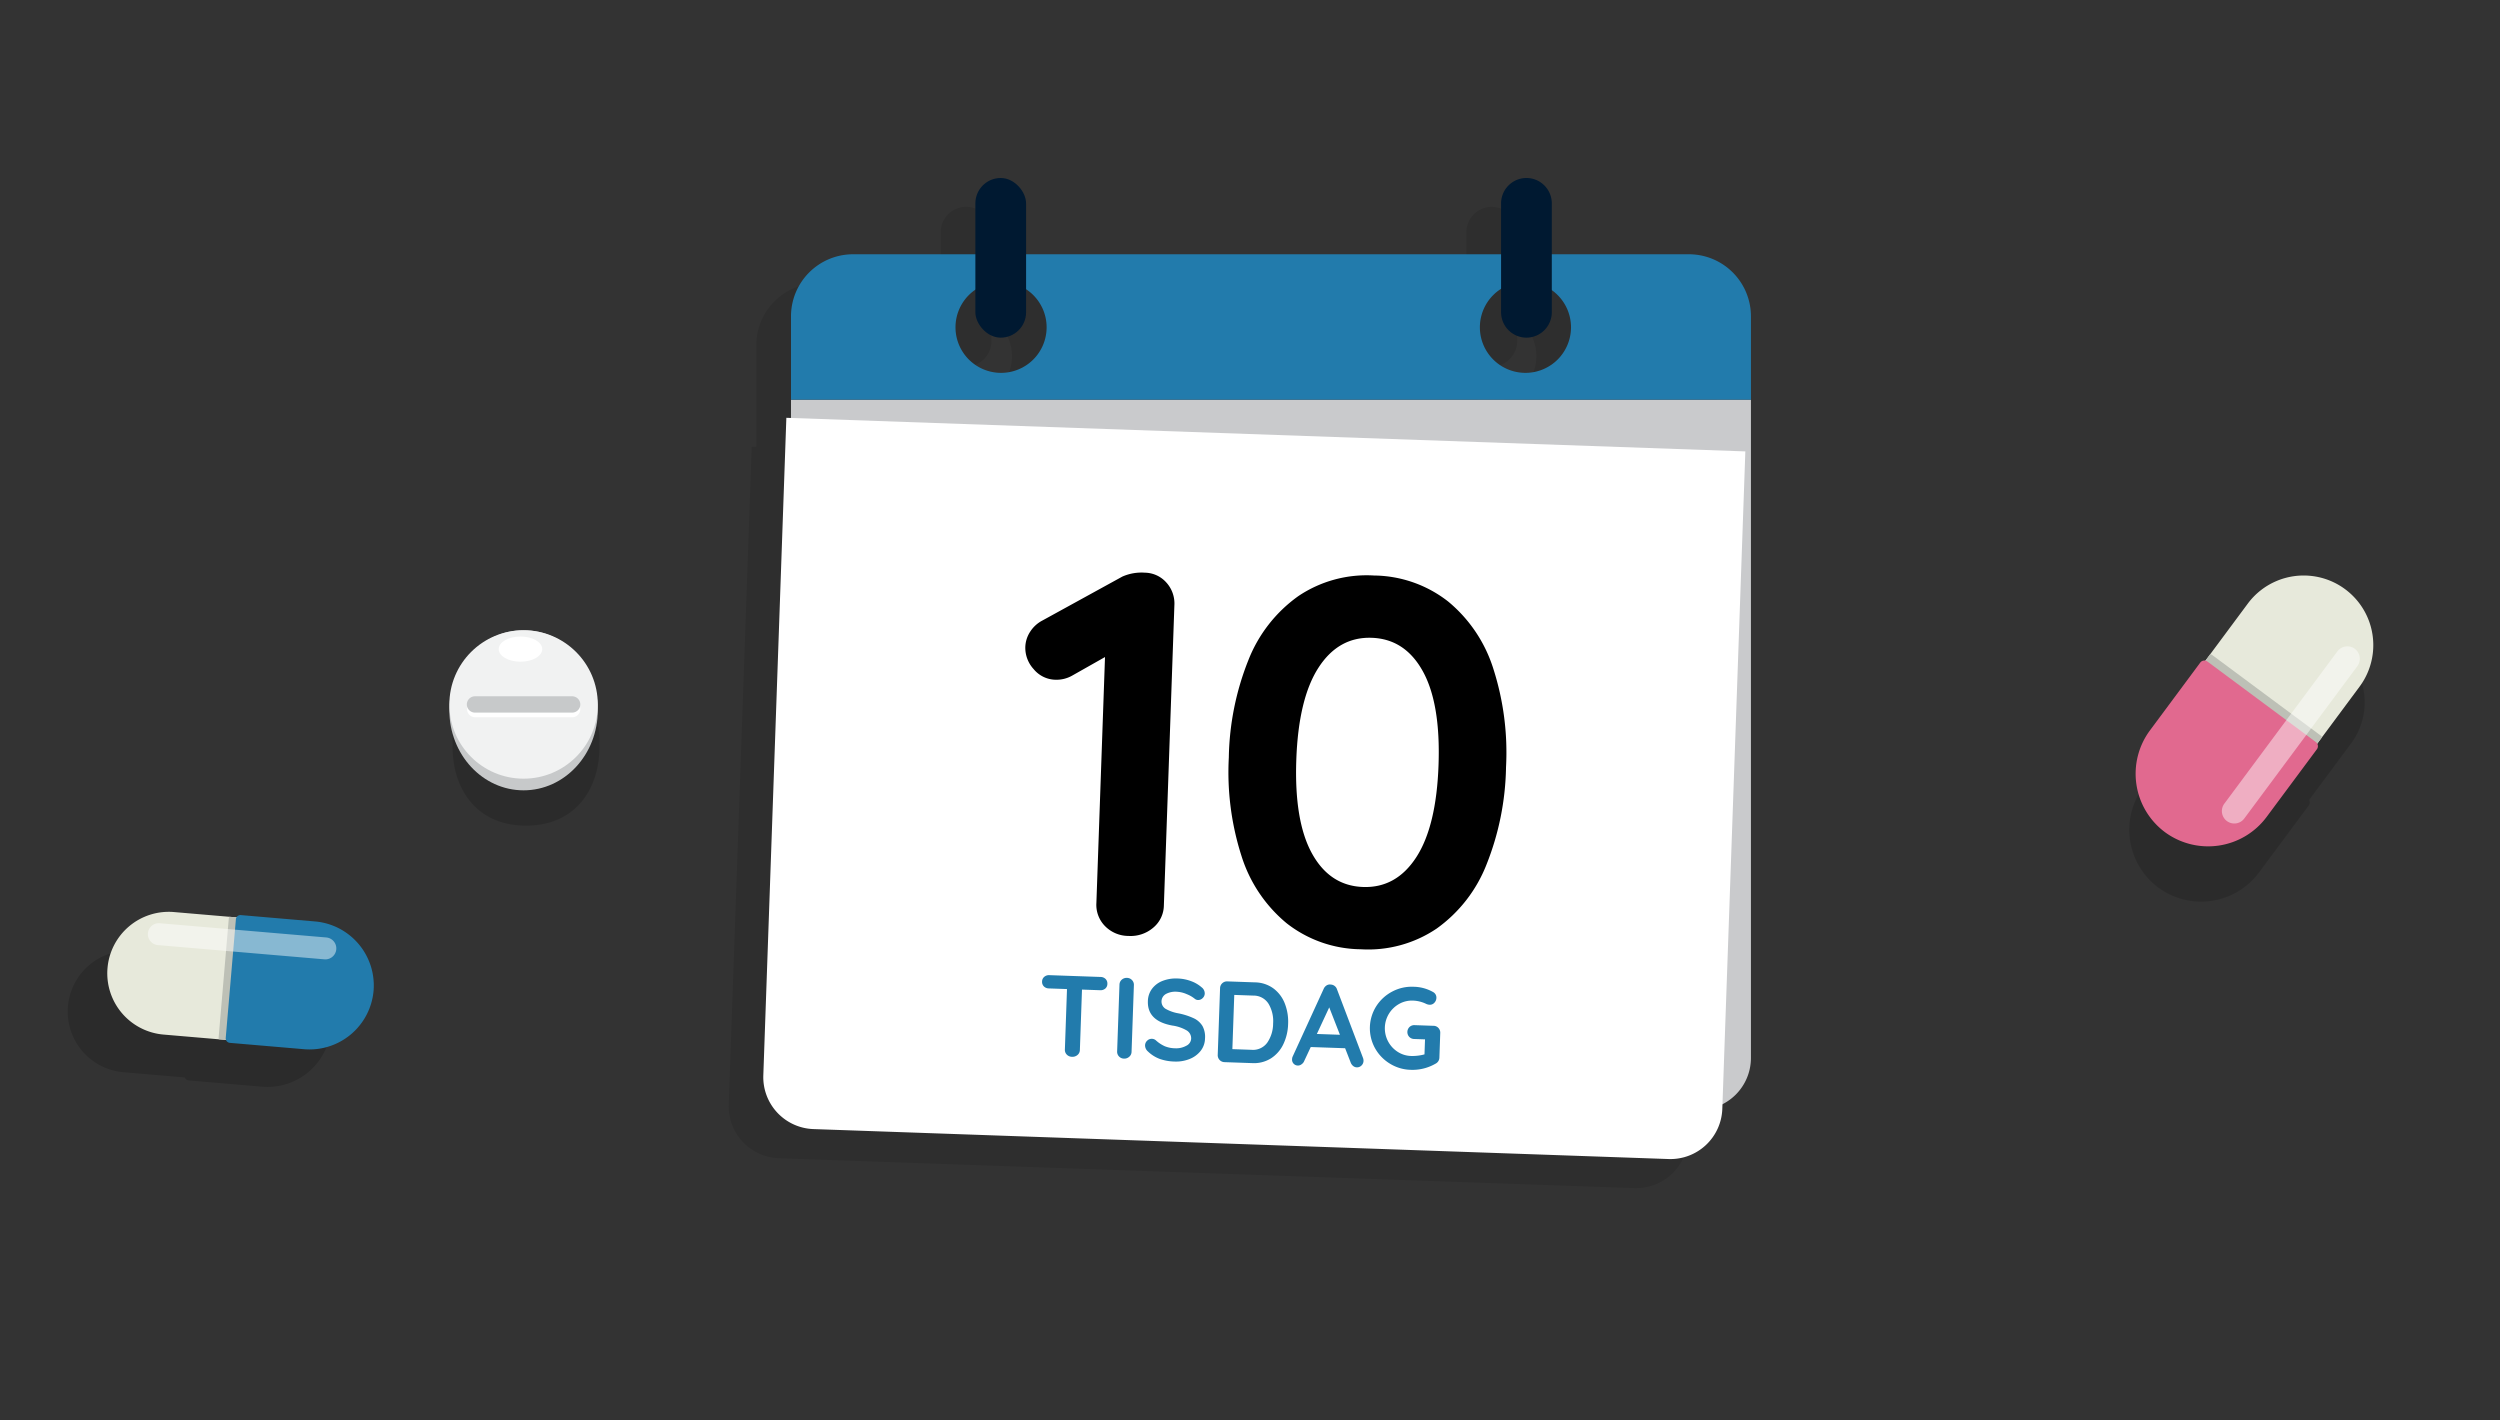
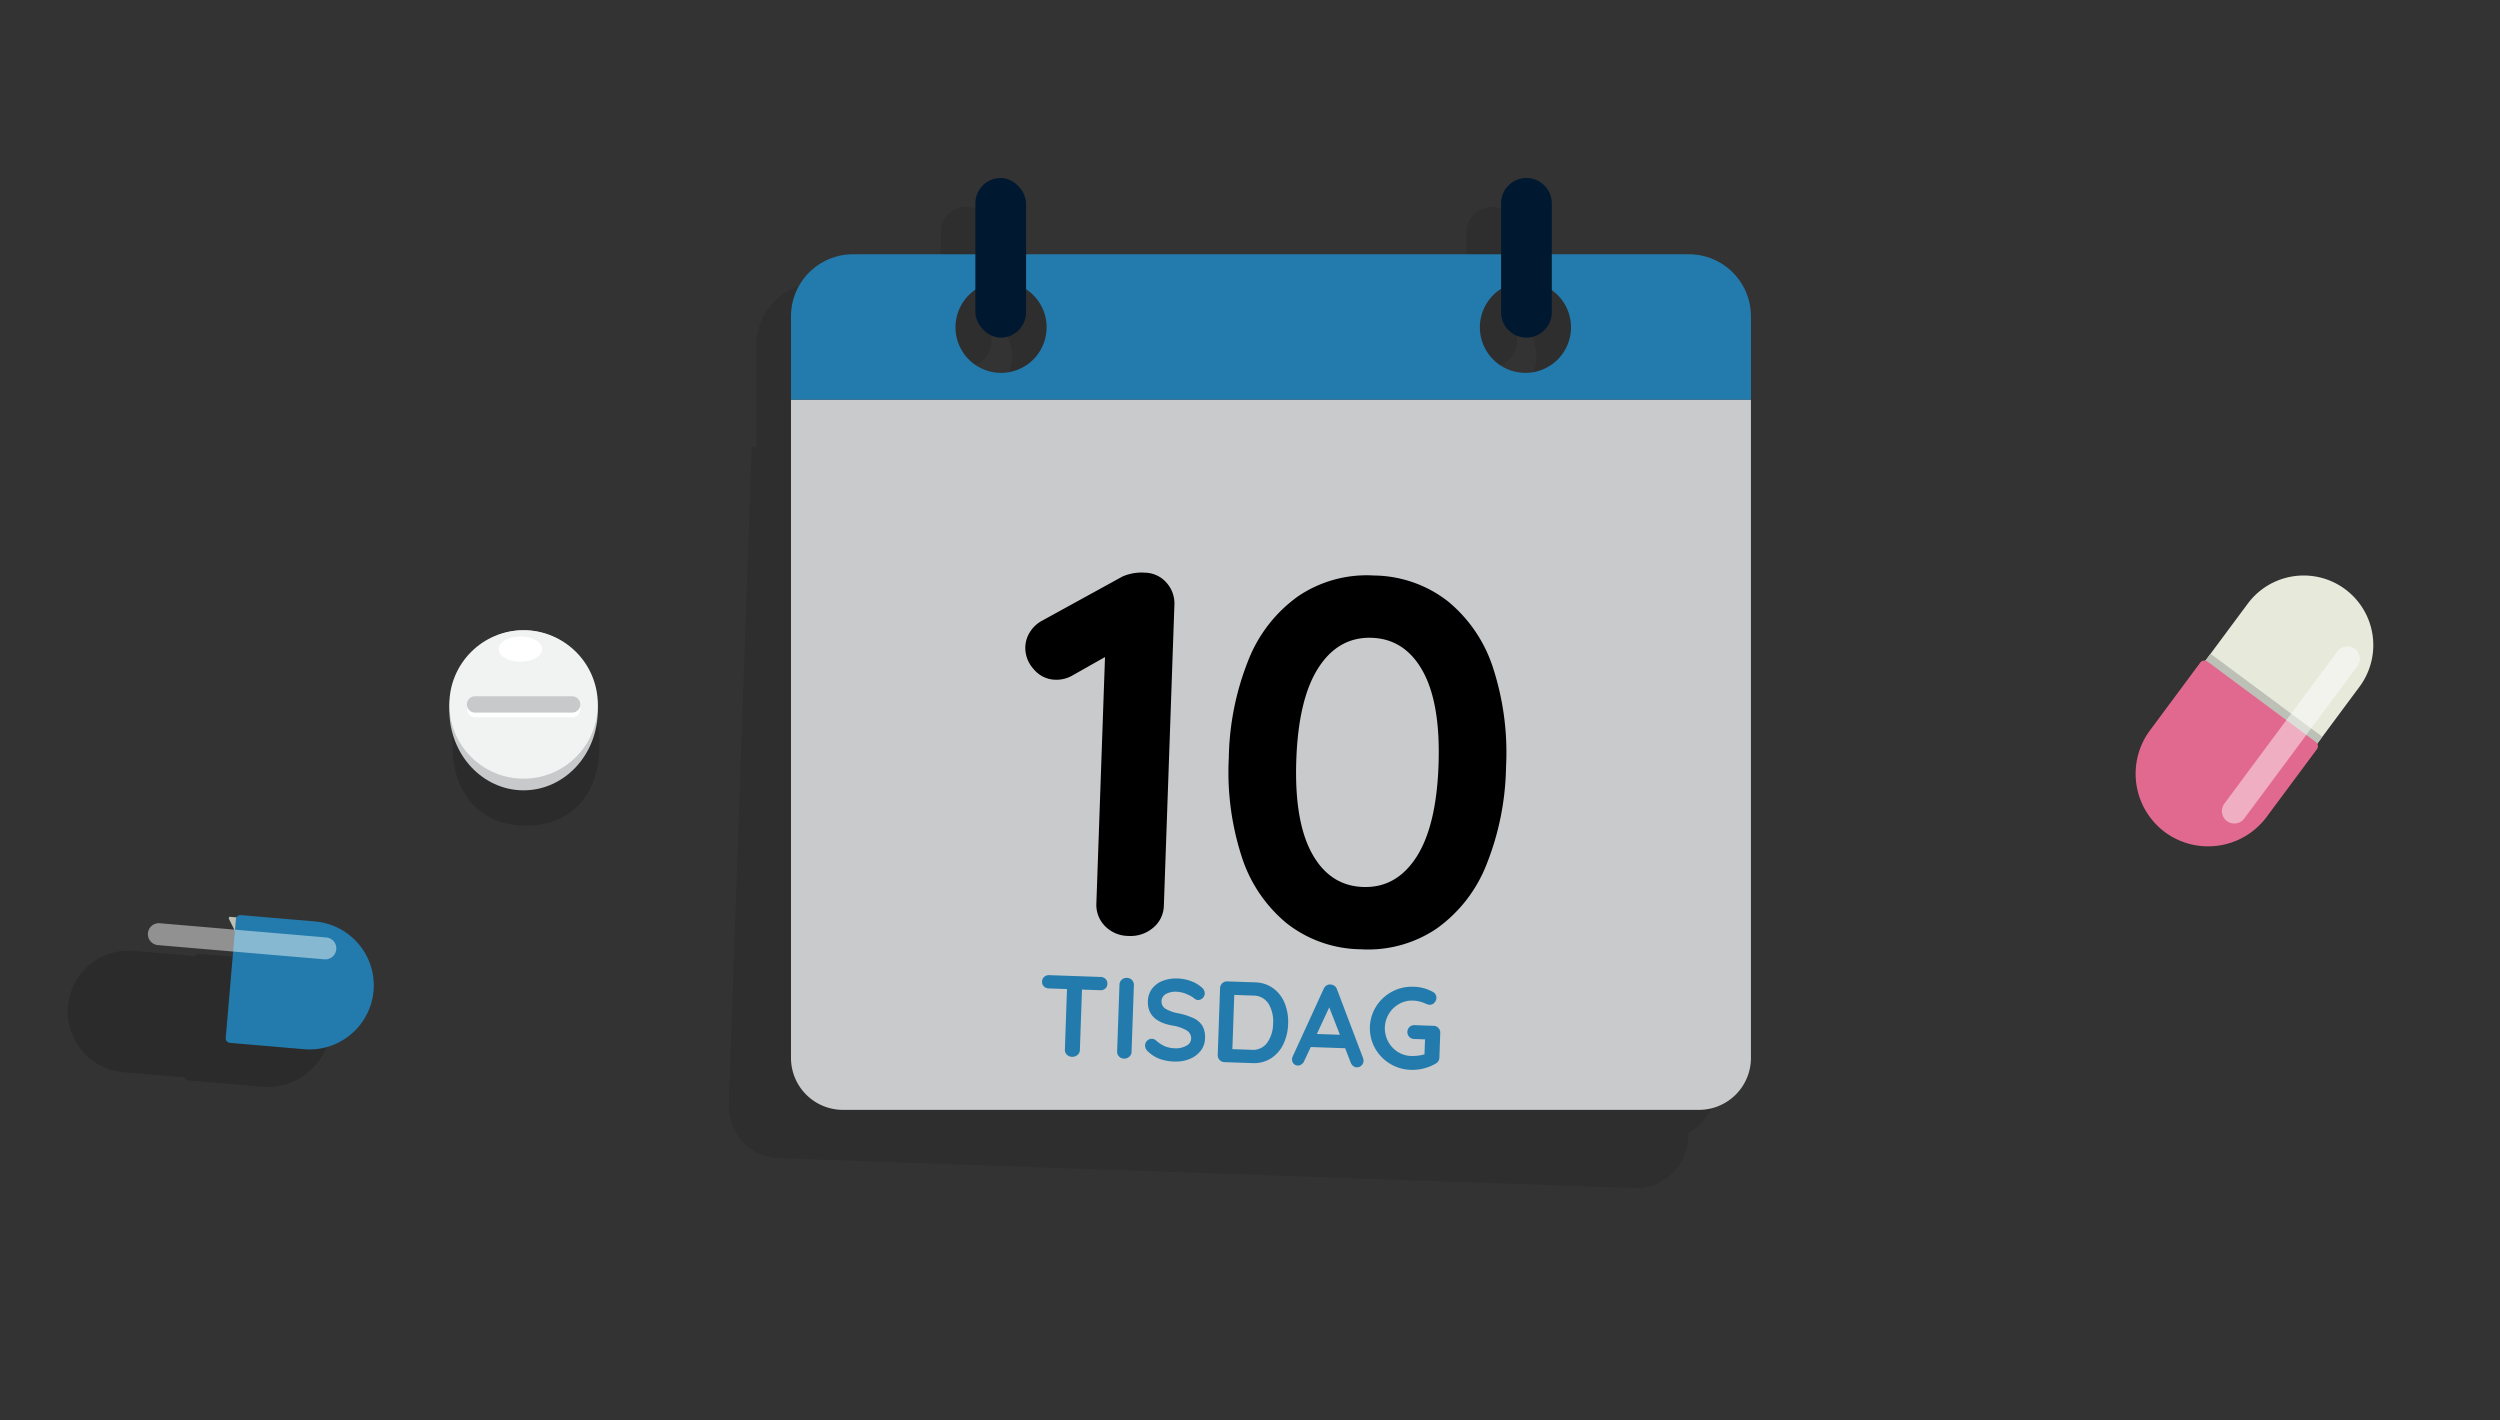
<svg xmlns="http://www.w3.org/2000/svg" width="433" height="246" viewBox="0 0 433 246">
  <rect x="0" y="0" width="433" height="246" fill="#333333" stroke="none" />
  <g id="Group_952" data-name="Group 952" transform="translate(-103 -1560)">
    <g id="Group_950" data-name="Group 950">
      <path id="Path_968" data-name="Path 968" d="M0,18.872Z" transform="translate(427 1657)" opacity="0.15" />
      <g id="Group_520" data-name="Group 520" transform="matrix(0.719, 0.695, -0.695, 0.719, 142.778, 1701.831)">
        <path id="Path_71" data-name="Path 71" d="M17.186,34.482l8.347-6.792a.776.776,0,0,0,.833-.092l9.93-8.081A11.032,11.032,0,0,0,37.885,4.044h0A11.032,11.032,0,0,0,22.411,2.455l-9.93,8.081a.778.778,0,0,0-.259.8L3.877,18.128A10.543,10.543,0,0,0,17.186,34.482Z" transform="translate(0 9.913)" opacity="0.161" />
        <g id="Group_43" data-name="Group 43" transform="translate(0.366 0)">
-           <path id="Path_72" data-name="Path 72" d="M37.295,4.083a11.139,11.139,0,0,1,1.353,11.9l0,.006a10.528,10.528,0,0,1-2.286,2.585l-19,15.465A10.645,10.645,0,1,1,3.916,17.523l19-15.465a10.531,10.531,0,0,1,3-1.713s0,0,.006,0A11.159,11.159,0,0,1,37.295,4.083Z" transform="translate(0 0.781)" fill="#e7e9db" />
-           <path id="Path_73" data-name="Path 73" d="M25.914,4.083a11.139,11.139,0,0,1,1.353,11.9l0,.006a10.525,10.525,0,0,1-2.286,2.585l-11.539,9.39a.765.765,0,0,1-.261-.209L.15,11.745a.778.778,0,0,1-.15-.3l11.539-9.39a10.535,10.535,0,0,1,3-1.713l.006,0A11.159,11.159,0,0,1,25.914,4.083Z" transform="translate(11.38 0.781)" fill="#bdc0b6" />
+           <path id="Path_73" data-name="Path 73" d="M25.914,4.083l0,.006a10.525,10.525,0,0,1-2.286,2.585l-11.539,9.39a.765.765,0,0,1-.261-.209L.15,11.745a.778.778,0,0,1-.15-.3l11.539-9.39a10.535,10.535,0,0,1,3-1.713l.006,0A11.159,11.159,0,0,1,25.914,4.083Z" transform="translate(11.38 0.781)" fill="#bdc0b6" />
          <path id="Path_74" data-name="Path 74" d="M10.317,2.48.29,10.639a.787.787,0,0,0-.113,1.108L13.2,27.754a.788.788,0,0,0,1.108.114l10.027-8.16a11.139,11.139,0,0,0,1.6-15.625h0A11.139,11.139,0,0,0,10.317,2.48Z" transform="translate(12.313 0)" fill="#227bac" />
          <path id="Path_75" data-name="Path 75" d="M23.147.424.7,18.692a1.9,1.9,0,0,0,2.4,2.949L25.547,3.372a1.9,1.9,0,1,0-2.4-2.948Z" transform="translate(2.792 2.714)" fill="#fff" opacity="0.46" />
        </g>
      </g>
      <g id="Group_518" data-name="Group 518" transform="translate(180.829 1669.156)">
        <path id="Path_63" data-name="Path 63" d="M482.965,433.927a12.73,12.73,0,0,0-12.731,12.731c0,.162.018.32.024.481s-.024.343-.024.519c0,7.583,4.332,13.73,12.731,13.73s12.731-6.147,12.731-13.73c0-.176-.018-.345-.025-.519s.025-.319.025-.481A12.73,12.73,0,0,0,482.965,433.927Z" transform="translate(-469.687 -427.536)" opacity="0.15" />
        <g id="Group_39" data-name="Group 39">
          <ellipse id="Ellipse_10" data-name="Ellipse 10" cx="12.855" cy="13.864" rx="12.855" ry="13.864" fill="#c7c9ca" />
          <ellipse id="Ellipse_11" data-name="Ellipse 11" cx="12.855" cy="12.855" rx="12.855" ry="12.855" fill="#f1f2f2" />
          <path id="Path_64" data-name="Path 64" d="M493.421,443.684a1.418,1.418,0,0,0-1.413-1.414H475.182a1.414,1.414,0,0,0,0,2.827h16.826A1.417,1.417,0,0,0,493.421,443.684Z" transform="translate(-470.74 -430.021)" fill="#fff" />
          <path id="Path_65" data-name="Path 65" d="M493.421,442.533a1.418,1.418,0,0,0-1.413-1.413H475.182a1.413,1.413,0,1,0,0,2.827h16.826A1.417,1.417,0,0,0,493.421,442.533Z" transform="translate(-470.74 -429.679)" fill="#c7c9ca" />
          <path id="Path_66" data-name="Path 66" d="M489.167,428.557c0,1.2-1.687,2.181-3.769,2.181s-3.769-.976-3.769-2.181,1.688-2.181,3.769-2.181S489.167,427.353,489.167,428.557Z" transform="translate(-473.082 -425.286)" fill="#fff" />
        </g>
      </g>
      <g id="Group_521" data-name="Group 521" transform="matrix(0.839, -0.545, 0.545, 0.839, 457.882, 1686.018)">
-         <path id="Path_76" data-name="Path 76" d="M43.164,1.091A11.913,11.913,0,0,0,34.038.745L23.923,4.508h0l-1.3.485a.88.88,0,0,0-.928-.2L8.107,9.842A12.49,12.49,0,0,0,.778,25.856h0a12.489,12.489,0,0,0,16.013,7.33l13.585-5.053a.88.88,0,0,0,.569-.764l11.417-4.247a11.922,11.922,0,0,0,.8-22.029Z" transform="translate(0 7.672)" opacity="0.15" />
        <g id="Group_45" data-name="Group 45" transform="translate(6.184 0)">
          <path id="Path_77" data-name="Path 77" d="M.786,25.62A12.609,12.609,0,0,1,3.662,12.372l0-.006a11.94,11.94,0,0,1,3.392-1.941l26-9.672a12.053,12.053,0,1,1,8.406,22.593l-26,9.673a11.941,11.941,0,0,1-3.835.747s0,0-.007,0A12.634,12.634,0,0,1,.786,25.62Z" transform="translate(1.312 0)" fill="#e7e9db" />
          <path id="Path_78" data-name="Path 78" d="M.786,21.068A12.609,12.609,0,0,1,3.662,7.819l0-.005A11.941,11.941,0,0,1,7.058,5.872L22.844,0a.868.868,0,0,1,.205.319l8.147,21.9a.863.863,0,0,1,.053.372L15.463,28.466a11.936,11.936,0,0,1-3.835.747s0,0-.007,0A12.634,12.634,0,0,1,.786,21.068Z" transform="translate(1.312 4.552)" fill="#bdc0b6" />
          <path id="Path_79" data-name="Path 79" d="M16.955,28.73l13.718-5.1a.892.892,0,0,0,.524-1.147L23.05.581A.891.891,0,0,0,21.9.056L8.187,5.16a12.61,12.61,0,0,0-7.4,16.169h0A12.61,12.61,0,0,0,16.955,28.73Z" transform="translate(0 4.779)" fill="#e1698f" />
          <path id="Path_80" data-name="Path 80" d="M2.9,15.593,33.614,4.168a2.152,2.152,0,1,0-1.5-4.034L1.4,11.56a2.152,2.152,0,1,0,1.5,4.033Z" transform="translate(10.745 16.006)" fill="#fff" opacity="0.46" />
        </g>
      </g>
      <path id="Union_4" data-name="Union 4" d="M-1890.833-1500.049l-148.173-5.174a9,9,0,0,1-8.681-9.309l3.979-113.932.8.028v-3.165h0v-14.436a10.751,10.751,0,0,1,10.752-10.752h21.182v-8.819a4.392,4.392,0,0,1,4.392-4.393,4.393,4.393,0,0,1,4.393,4.393v8.819h82.268v-8.819a4.405,4.405,0,0,1,4.392-4.393,4.405,4.405,0,0,1,4.393,4.393v8.819h23.736a10.752,10.752,0,0,1,10.755,10.752V-1517.6a9,9,0,0,1-4.852,7.989l-.031.88a9,9,0,0,1-8.989,8.686C-1890.619-1500.043-1890.725-1500.045-1890.833-1500.049Zm-32.757-144.091a7.893,7.893,0,0,0,7.892,7.892,7.893,7.893,0,0,0,7.892-7.892,7.88,7.88,0,0,0-3.326-6.437v3.838a4.405,4.405,0,0,1-4.393,4.393,4.405,4.405,0,0,1-4.392-4.393v-4.07A7.885,7.885,0,0,0-1923.59-1644.14Zm-90.823,0a7.892,7.892,0,0,0,7.892,7.892,7.892,7.892,0,0,0,7.89-7.892,7.881,7.881,0,0,0-3.554-6.592v3.993a4.392,4.392,0,0,1-4.393,4.393,4.392,4.392,0,0,1-4.392-4.393v-3.92A7.882,7.882,0,0,0-2014.413-1644.14Z" transform="translate(2276.904 3265.828)" stroke="rgba(0,0,0,0)" stroke-width="1" opacity="0.1" />
      <g id="Group_825" data-name="Group 825">
        <g id="Group_821" data-name="Group 821" transform="translate(-1570 -1670)">
          <g id="Group_353" data-name="Group 353" transform="translate(1810 3299.228)">
            <path id="Rectangle_64" data-name="Rectangle 64" d="M0,0H166.263a0,0,0,0,1,0,0V114a9,9,0,0,1-9,9H9a9,9,0,0,1-9-9V0A0,0,0,0,1,0,0Z" fill="#c9cacc" />
          </g>
          <path id="Path_542" data-name="Path 542" d="M2041.383-1418.129H1896.628a10.752,10.752,0,0,0-10.753,10.753v14.436h166.263v-14.436A10.753,10.753,0,0,0,2041.383-1418.129Zm-119.125,20.541a7.892,7.892,0,0,1-7.892-7.892,7.89,7.89,0,0,1,7.892-7.89,7.89,7.89,0,0,1,7.89,7.89A7.891,7.891,0,0,1,1922.258-1397.588Zm90.823,0a7.893,7.893,0,0,1-7.892-7.892,7.891,7.891,0,0,1,7.892-7.89,7.891,7.891,0,0,1,7.892,7.89A7.893,7.893,0,0,1,2013.081-1397.588Z" transform="translate(-75.874 4692.168)" fill="#227bac" />
          <g id="Group_380" data-name="Group 380" transform="translate(1841.934 3260.828)">
            <rect id="Rectangle_79" data-name="Rectangle 79" width="8.785" height="27.654" rx="4.393" fill="#001931" />
          </g>
          <g id="Group_382" data-name="Group 382" transform="translate(1932.987 3260.828)">
            <path id="Path_544" data-name="Path 544" d="M3321.146-1493.22h0a4.405,4.405,0,0,1-4.393-4.393v-18.869a4.405,4.405,0,0,1,4.393-4.393h0a4.405,4.405,0,0,1,4.393,4.393v18.869A4.405,4.405,0,0,1,3321.146-1493.22Z" transform="translate(-3316.754 1520.874)" fill="#001931" />
          </g>
        </g>
        <g id="Group_822" data-name="Group 822" transform="translate(240 1649.228)">
-           <path id="Rectangle_64-2" data-name="Rectangle 64" d="M0,0H166.263a0,0,0,0,1,0,0V114a9,9,0,0,1-9,9H9a9,9,0,0,1-9-9V0A0,0,0,0,1,0,0Z" transform="matrix(0.999, 0.035, -0.035, 0.999, -0.803, -16.864)" fill="#fff" />
-         </g>
+           </g>
        <path id="Path_1084" data-name="Path 1084" d="M24.19,27a5.061,5.061,0,0,1,3.78,1.575A5.4,5.4,0,0,1,29.5,32.49V84.51a5.106,5.106,0,0,1-1.71,3.915A6.009,6.009,0,0,1,23.56,90a5.693,5.693,0,0,1-4.14-1.575A5.239,5.239,0,0,1,17.8,84.51V41.85l-5.58,3.42a5.505,5.505,0,0,1-2.88.81,5.008,5.008,0,0,1-3.825-1.71A5.459,5.459,0,0,1,3.94,40.59a5.113,5.113,0,0,1,.765-2.7A5.569,5.569,0,0,1,6.73,35.91l13.59-8.1A8.223,8.223,0,0,1,24.19,27ZM63.88,90.9a21.179,21.179,0,0,1-13.005-4.05A24.69,24.69,0,0,1,42.64,75.465,47.55,47.55,0,0,1,39.85,58.5a47.55,47.55,0,0,1,2.79-16.965A24.69,24.69,0,0,1,50.875,30.15,21.179,21.179,0,0,1,63.88,26.1a21.179,21.179,0,0,1,13,4.05A24.69,24.69,0,0,1,85.12,41.535,47.55,47.55,0,0,1,87.91,58.5a47.55,47.55,0,0,1-2.79,16.965A24.69,24.69,0,0,1,76.885,86.85,21.179,21.179,0,0,1,63.88,90.9Zm0-10.8q5.76,0,9.045-5.49T76.21,58.5q0-10.62-3.285-16.11T63.88,36.9q-5.76,0-9.045,5.49T51.55,58.5q0,10.62,3.285,16.11T63.88,80.1Z" transform="matrix(0.999, 0.035, -0.035, 0.999, 278.069, 1631.369)" />
        <path id="Path_1085" data-name="Path 1085" d="M58.32,6a1.232,1.232,0,0,1,.88.32,1.1,1.1,0,0,1,.34.84,1.068,1.068,0,0,1-.34.83,1.255,1.255,0,0,1-.88.31H55.18V18.78a1.135,1.135,0,0,1-.38.87,1.335,1.335,0,0,1-.94.35,1.265,1.265,0,0,1-.92-.35,1.164,1.164,0,0,1-.36-.87V8.3H49.44a1.232,1.232,0,0,1-.88-.32,1.1,1.1,0,0,1-.34-.84,1.061,1.061,0,0,1,.35-.82A1.241,1.241,0,0,1,49.44,6Zm5.82,12.78a1.135,1.135,0,0,1-.38.87,1.26,1.26,0,0,1-.88.35,1.206,1.206,0,0,1-.89-.35,1.181,1.181,0,0,1-.35-.87V7.22A1.164,1.164,0,0,1,62,6.35,1.265,1.265,0,0,1,62.92,6a1.191,1.191,0,0,1,.86.35,1.164,1.164,0,0,1,.36.87Zm7.5,1.42a8.36,8.36,0,0,1-2.56-.36,5.926,5.926,0,0,1-2.1-1.22,1.4,1.4,0,0,1-.54-1.06,1.128,1.128,0,0,1,.34-.81,1.1,1.1,0,0,1,.82-.35,1.06,1.06,0,0,1,.68.24,5.888,5.888,0,0,0,1.56.96,4.893,4.893,0,0,0,1.8.3,3.6,3.6,0,0,0,1.93-.5,1.449,1.449,0,0,0,.81-1.24,1.59,1.59,0,0,0-.8-1.41,6.78,6.78,0,0,0-2.54-.77q-4.38-.64-4.38-4.08a3.686,3.686,0,0,1,.66-2.19,4.167,4.167,0,0,1,1.8-1.42,6.369,6.369,0,0,1,2.54-.49,7.268,7.268,0,0,1,2.37.38,5.747,5.747,0,0,1,1.85,1,1.335,1.335,0,0,1,.58,1.06,1.128,1.128,0,0,1-.34.81,1.08,1.08,0,0,1-.8.35.878.878,0,0,1-.54-.18,5.282,5.282,0,0,0-1.45-.77,4.806,4.806,0,0,0-1.67-.35,3.441,3.441,0,0,0-1.95.47,1.493,1.493,0,0,0,.02,2.53,6.735,6.735,0,0,0,2.23.72,11.567,11.567,0,0,1,2.75.77,3.51,3.51,0,0,1,1.55,1.28,3.932,3.932,0,0,1,.52,2.15,3.591,3.591,0,0,1-.71,2.21,4.565,4.565,0,0,1-1.89,1.46A6.333,6.333,0,0,1,71.64,20.2ZM85.08,6a5.553,5.553,0,0,1,3.23.93,5.913,5.913,0,0,1,2.06,2.52A8.612,8.612,0,0,1,91.08,13a8.612,8.612,0,0,1-.71,3.55,5.913,5.913,0,0,1-2.06,2.52,5.553,5.553,0,0,1-3.23.93H80.3a1.2,1.2,0,0,1-1.22-1.22V7.22A1.2,1.2,0,0,1,80.3,6Zm-.2,11.7a3.043,3.043,0,0,0,2.7-1.33,5.887,5.887,0,0,0,.9-3.37,5.838,5.838,0,0,0-.91-3.37A3.048,3.048,0,0,0,84.88,8.3h-3.3v9.4Zm19.38.74a1.346,1.346,0,0,1,.1.48,1.132,1.132,0,0,1-.34.85,1.088,1.088,0,0,1-.78.33,1.049,1.049,0,0,1-.65-.22,1.43,1.43,0,0,1-.45-.6l-1.04-2.42H95.14L94.1,19.3a1.23,1.23,0,0,1-.43.59,1.018,1.018,0,0,1-1.69-.83,1.323,1.323,0,0,1,.06-.38L97.02,6.72a1.327,1.327,0,0,1,.48-.62,1.048,1.048,0,0,1,.72-.18,1.171,1.171,0,0,1,.67.21,1.185,1.185,0,0,1,.45.59Zm-8.14-3.88h4L98.1,9.88Zm20.16-2.12a1.148,1.148,0,0,1,.86.35,1.2,1.2,0,0,1,.34.87V17.9a1.2,1.2,0,0,1-.62,1.08,7.98,7.98,0,0,1-4.3,1.22,7.192,7.192,0,0,1-3.66-.97,7.266,7.266,0,0,1-2.66-2.62,7.139,7.139,0,0,1,0-7.22,7.266,7.266,0,0,1,2.66-2.62,7.193,7.193,0,0,1,3.66-.97,7.051,7.051,0,0,1,3.44.8,1.085,1.085,0,0,1,.6.98,1.265,1.265,0,0,1-.33.87,1.044,1.044,0,0,1-.81.37,1.641,1.641,0,0,1-.66-.16,5.661,5.661,0,0,0-2.24-.46,4.492,4.492,0,0,0-2.36.65,4.843,4.843,0,0,0,0,8.3,4.492,4.492,0,0,0,2.36.65,7.8,7.8,0,0,0,1.2-.1,6.971,6.971,0,0,0,1.12-.26v-2.6H113a1.2,1.2,0,0,1-.87-.34,1.232,1.232,0,0,1,0-1.72,1.2,1.2,0,0,1,.87-.34Z" transform="matrix(0.999, 0.035, -0.035, 0.999, 235.567, 1721.173)" fill="#227bac" />
      </g>
    </g>
    <rect id="Rectangle_225" data-name="Rectangle 225" width="433" height="246" transform="translate(103 1560)" fill="red" opacity="0.001" />
  </g>
</svg>